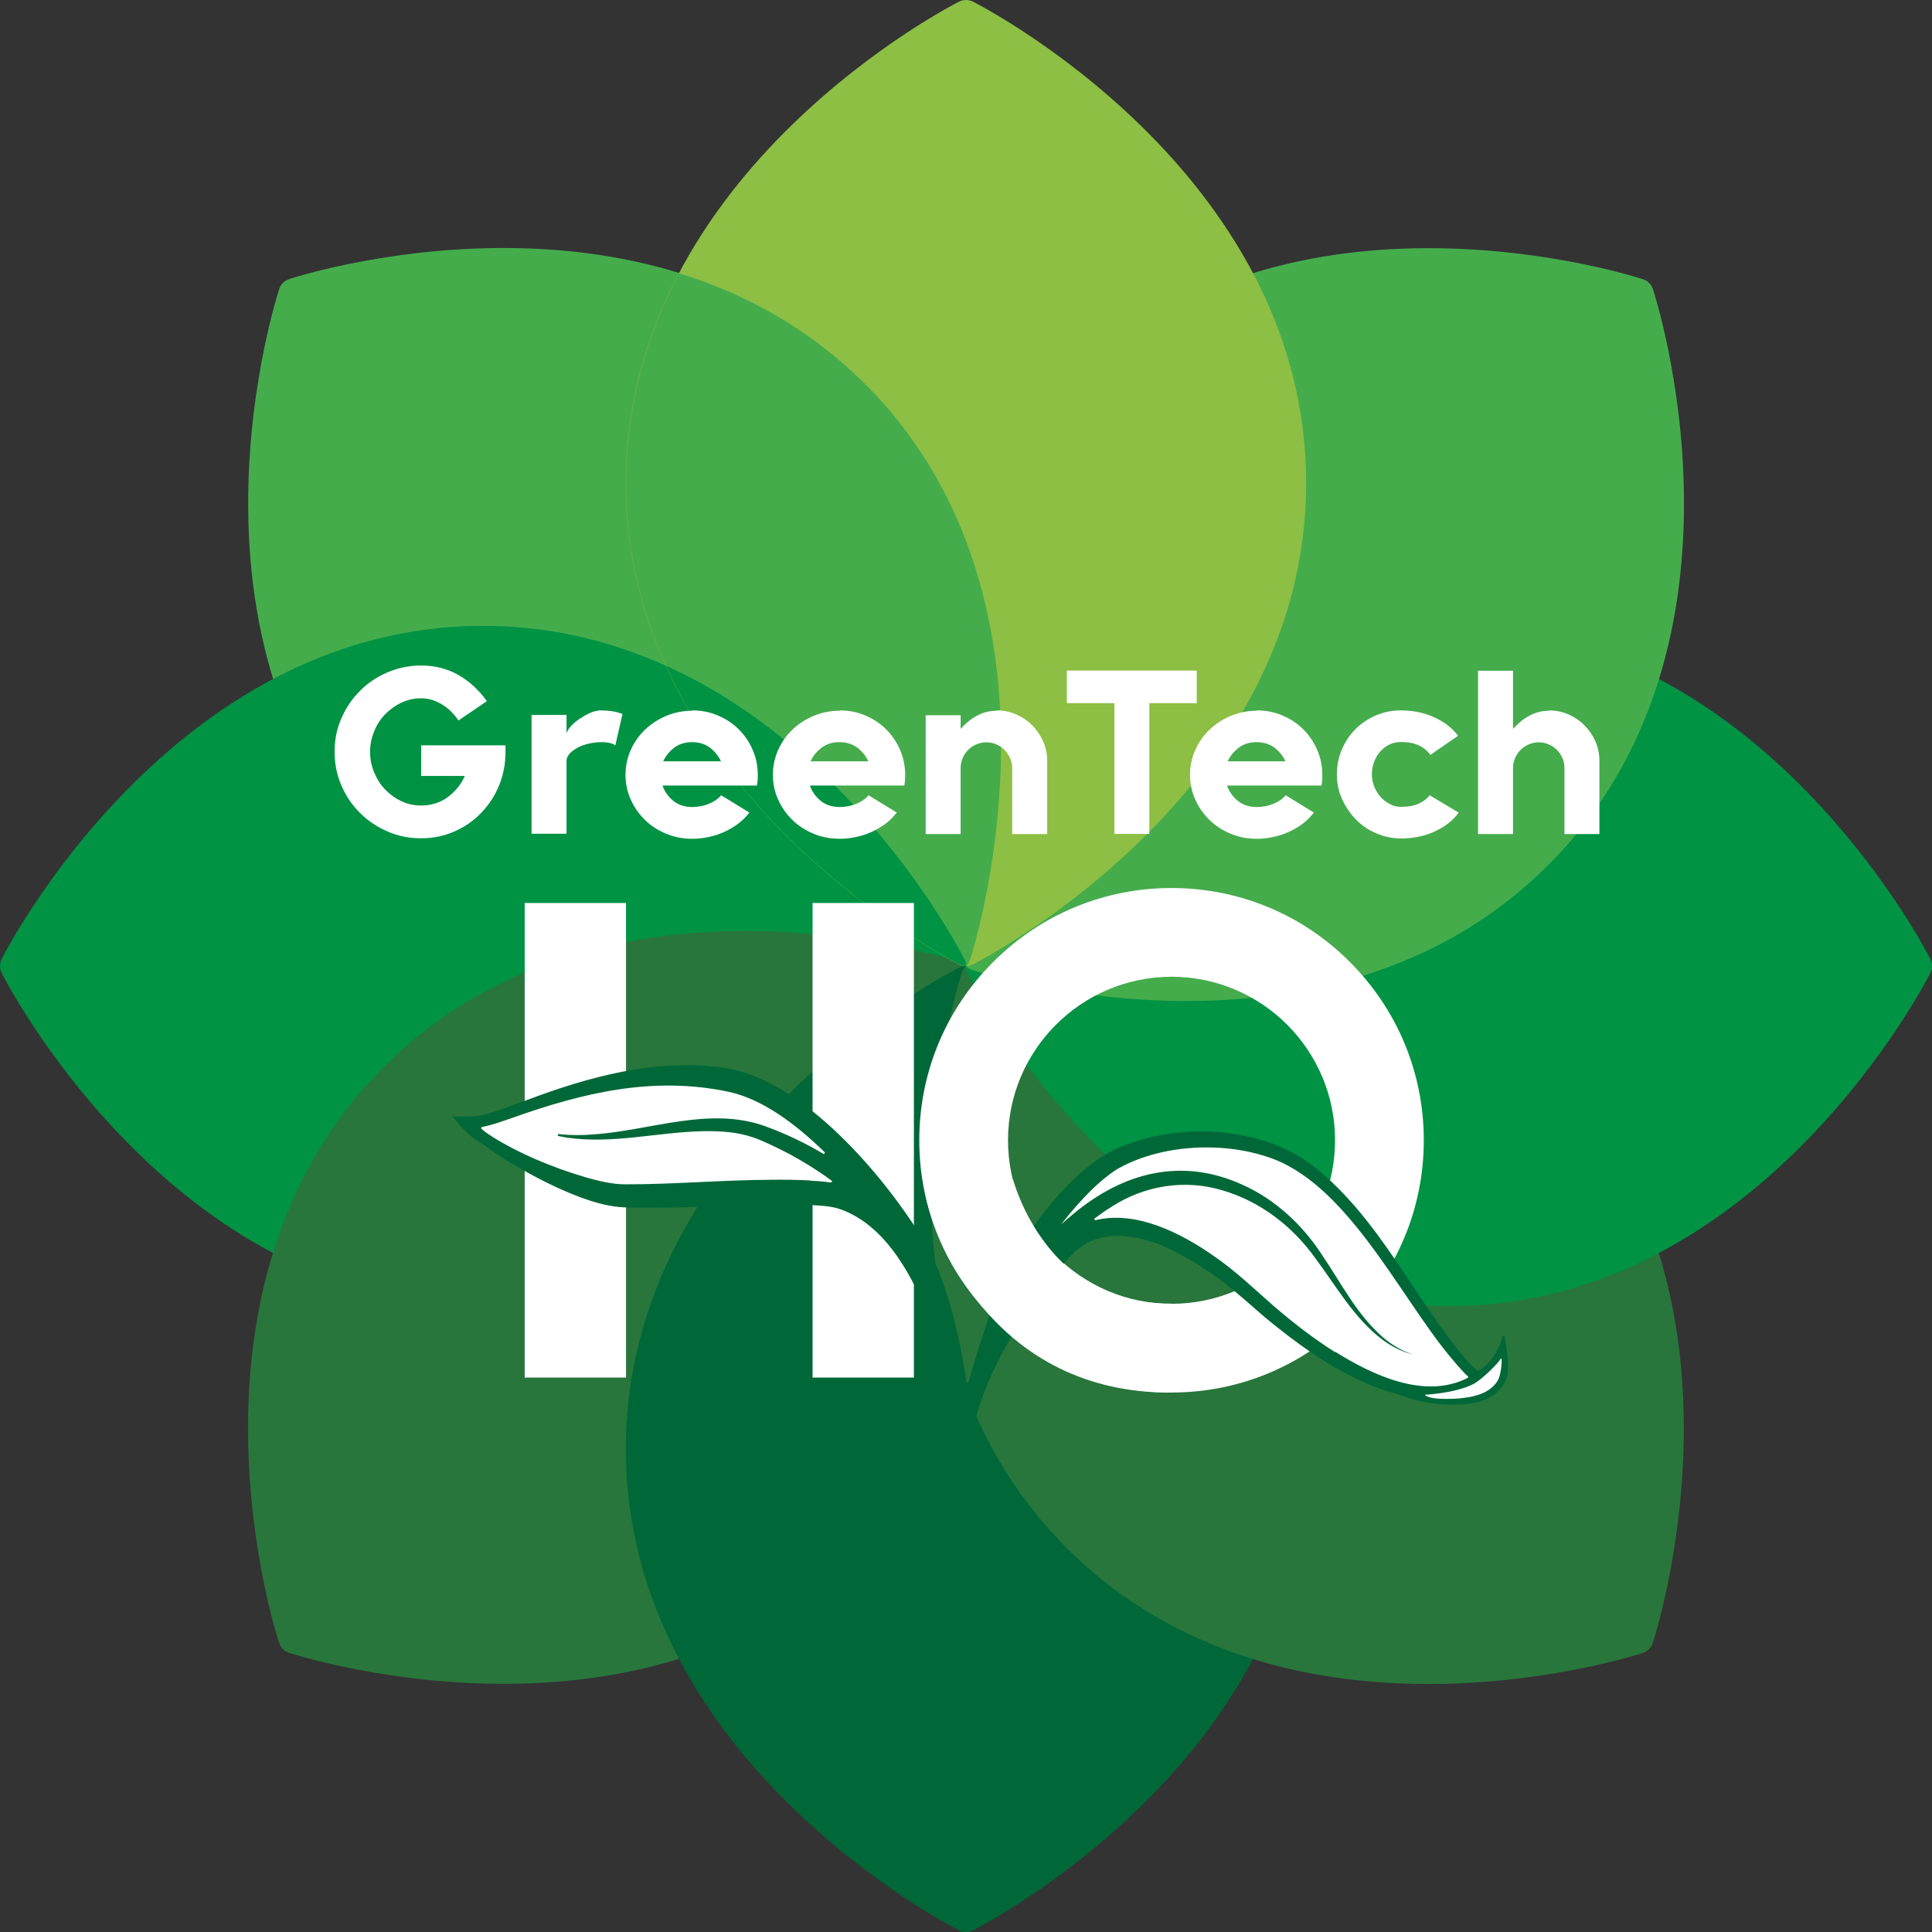
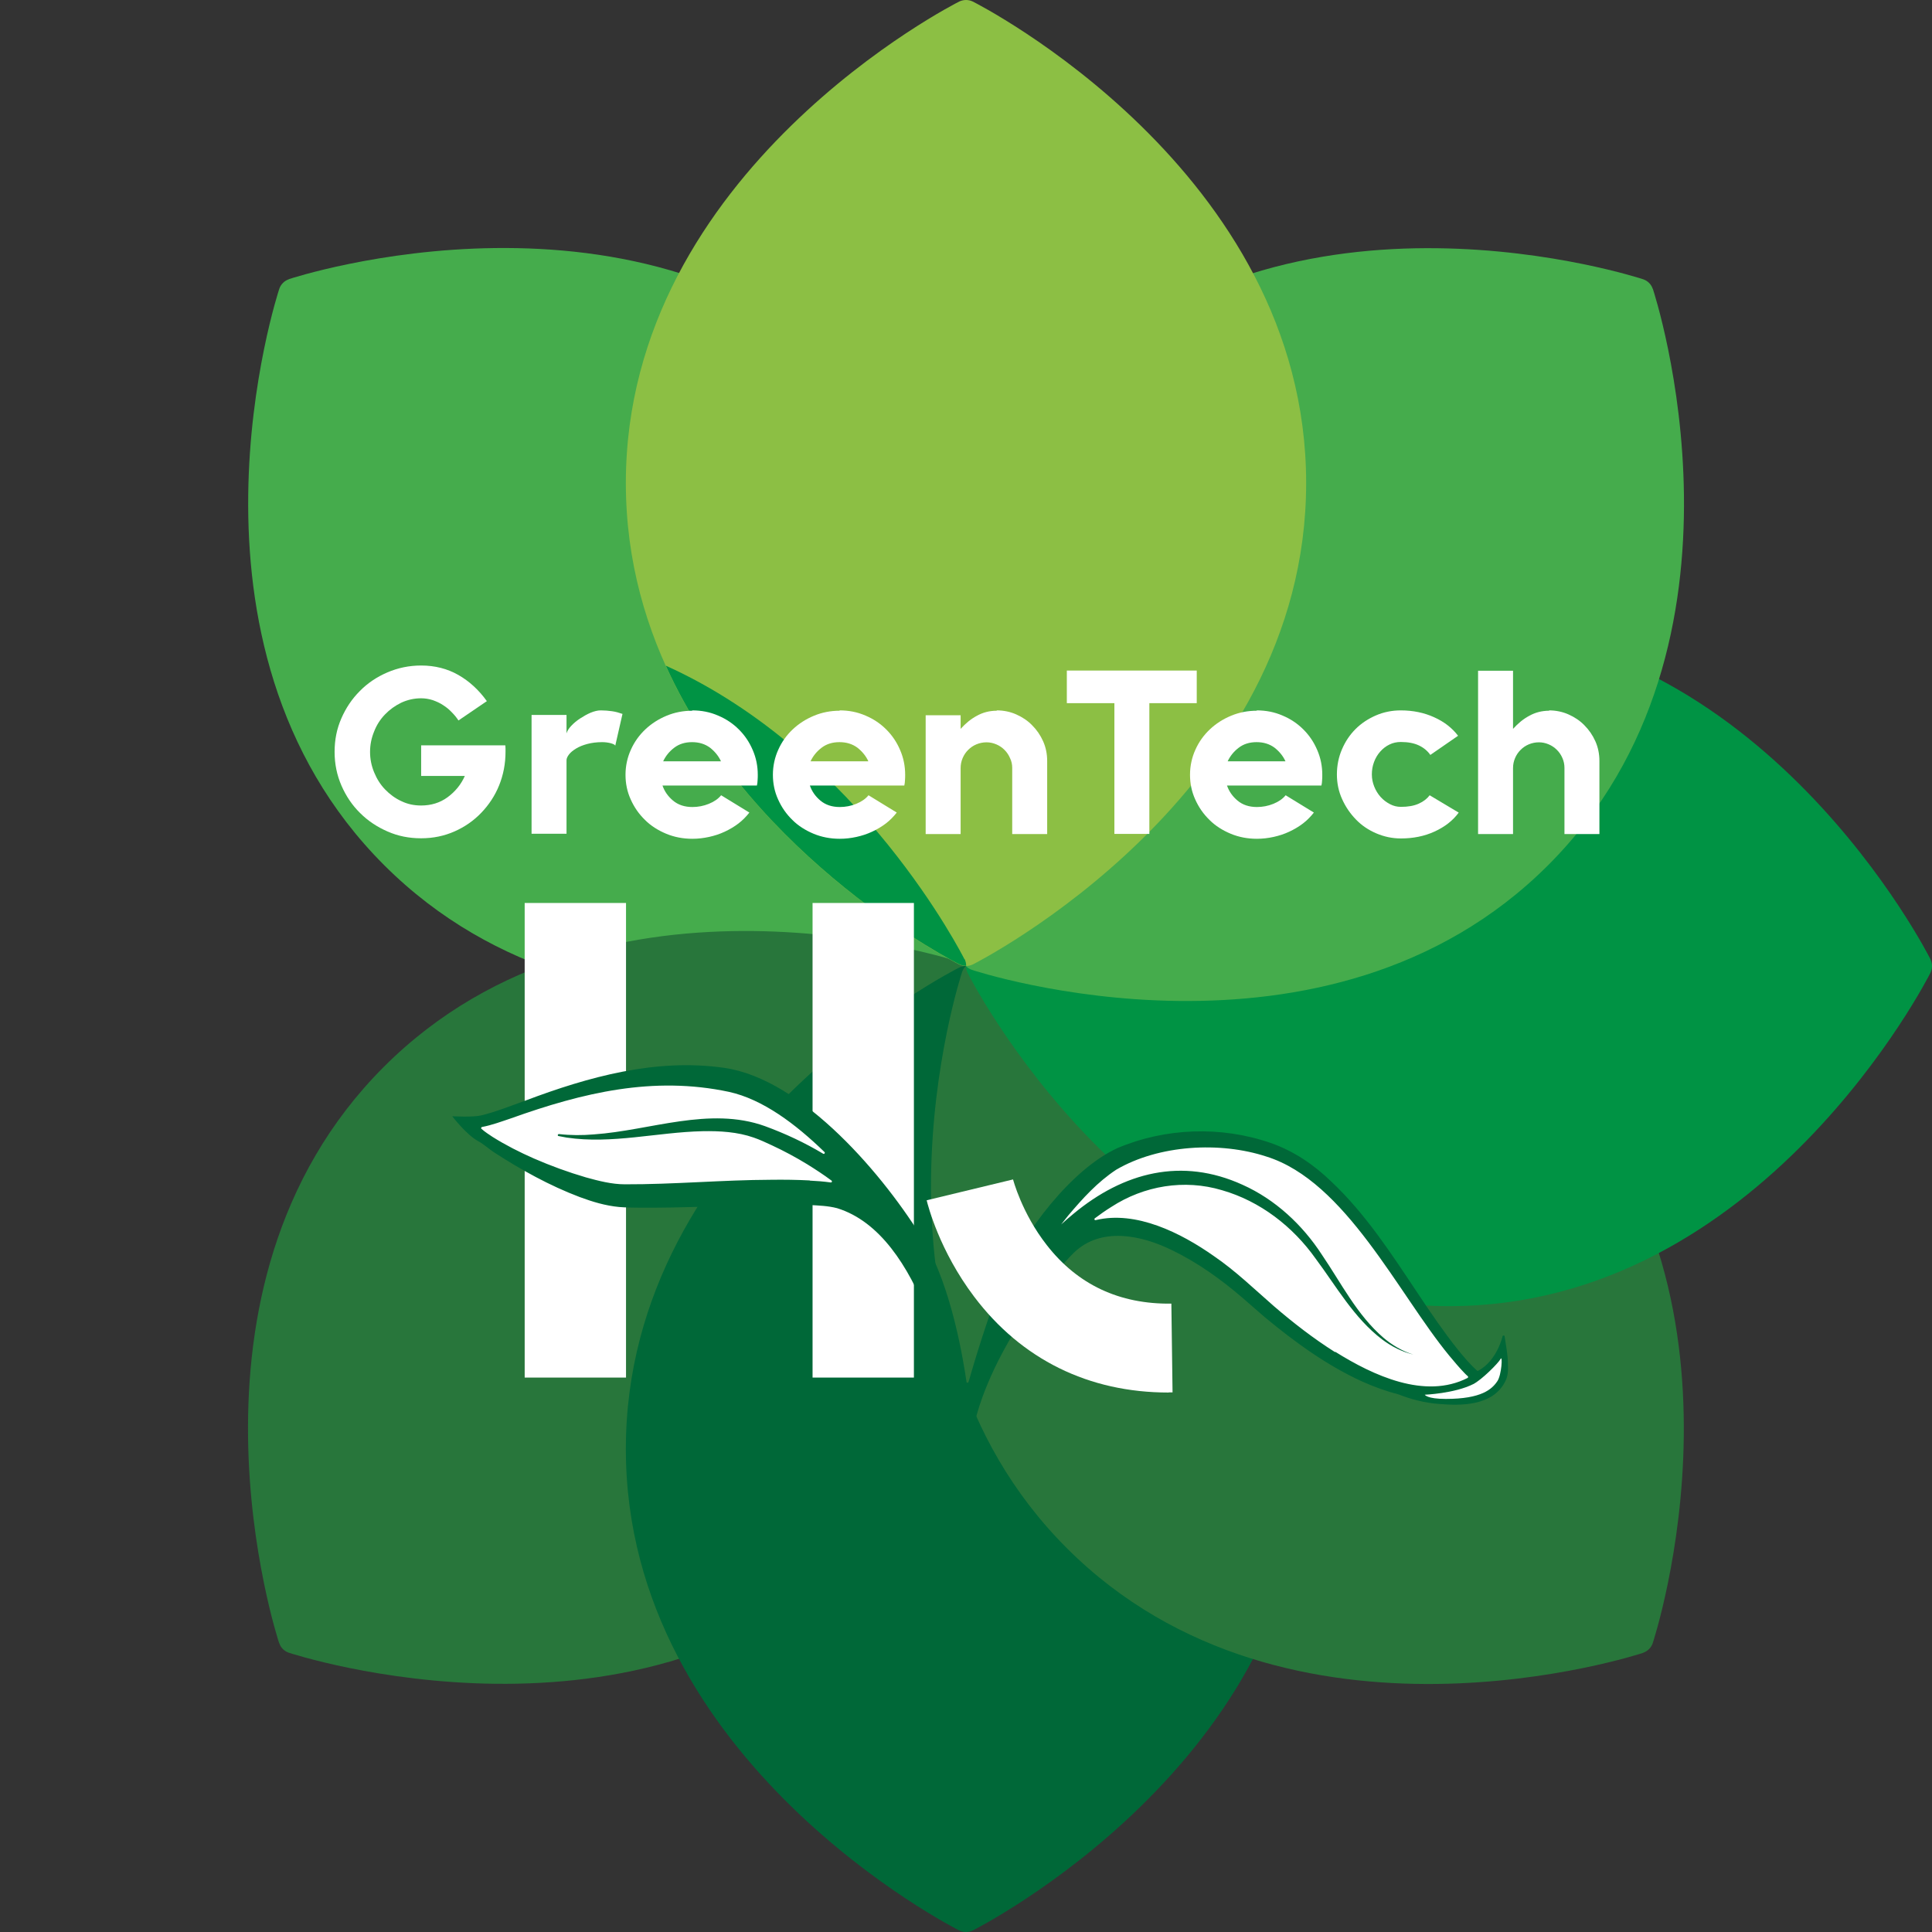
<svg xmlns="http://www.w3.org/2000/svg" id="Layer_2" data-name="Layer 2" viewBox="0 0 114.96 114.96">
  <rect x="0" y="0" width="114.96" height="114.96" fill="#333333" stroke="none" />
  <defs>
    <style>      .cls-1 {        fill: #45ac4c;      }      .cls-1, .cls-2, .cls-3, .cls-4, .cls-5, .cls-6 {        stroke-width: 0px;      }      .cls-2 {        fill: #28763b;      }      .cls-3 {        fill: #8cbf44;      }      .cls-4 {        fill: #006838;      }      .cls-5 {        fill: #009344;      }      .cls-6 {        fill: #fff;      }    </style>
  </defs>
  <g id="Layer_1-2" data-name="Layer 1">
    <g>
      <g>
        <path class="cls-1" d="M17.18,16.62c-.26.09-.47.3-.56.56-.07.21-6.94,21.12,6.23,34.29,13.17,13.17,34.08,6.3,34.29,6.23.13-.04.25-.12.35-.22s.17-.21.22-.35c.07-.21,6.94-21.12-6.23-34.29-13.17-13.17-34.08-6.3-34.29-6.23Z" />
-         <path class="cls-5" d="M.09,57.08c-.12.25-.12.54,0,.8.1.2,10.03,19.84,28.65,19.84s28.55-19.64,28.65-19.84c.06-.13.09-.26.09-.4s-.03-.27-.09-.4c-.1-.2-10.03-19.84-28.65-19.84S.19,56.88.09,57.08Z" />
        <path class="cls-2" d="M16.62,97.78c.09.27.3.47.56.56.21.07,21.12,6.94,34.29-6.23s6.3-34.08,6.23-34.29c-.05-.13-.12-.25-.22-.35s-.21-.17-.35-.22c-.21-.07-21.12-6.94-34.29,6.23-13.17,13.17-6.3,34.08-6.23,34.29Z" />
        <path class="cls-4" d="M57.08,114.87c.25.12.54.12.8,0,.2-.1,19.84-10.03,19.84-28.65s-19.64-28.55-19.84-28.65c-.13-.06-.26-.09-.4-.09s-.27.03-.4.09c-.2.1-19.84,10.03-19.84,28.65s19.64,28.55,19.84,28.65Z" />
        <path class="cls-2" d="M97.78,98.34c.26-.09.47-.3.56-.56.07-.21,6.94-21.12-6.23-34.29-13.17-13.17-34.08-6.3-34.29-6.23-.13.04-.25.12-.35.22s-.17.21-.22.35c-.07.21-6.94,21.12,6.23,34.29,13.17,13.17,34.08,6.3,34.29,6.23Z" />
        <path class="cls-5" d="M114.87,57.88c.12-.25.12-.54,0-.8-.1-.2-10.03-19.84-28.65-19.84s-28.55,19.64-28.65,19.84c-.06.13-.09.26-.09.4s.03.27.09.4c.1.2,10.03,19.84,28.65,19.84s28.55-19.64,28.65-19.84Z" />
        <path class="cls-1" d="M98.34,17.18c-.09-.27-.3-.47-.56-.56-.21-.07-21.12-6.94-34.29,6.23-13.17,13.17-6.3,34.08-6.23,34.29.05.13.12.25.22.35s.21.17.35.22c.21.07,21.12,6.94,34.29-6.23,13.17-13.17,6.3-34.08,6.23-34.29Z" />
        <path class="cls-3" d="M57.88.09c-.25-.12-.54-.12-.8,0-.2.1-19.84,10.03-19.84,28.65s19.64,28.55,19.84,28.65c.13.06.26.09.4.09s.27-.03.4-.09c.2-.1,19.84-10.03,19.84-28.65S58.08.19,57.88.09Z" />
-         <path class="cls-1" d="M51.47,22.85c-3.34-3.34-7.19-5.39-11.06-6.59-1.89,3.59-3.16,7.76-3.16,12.49,0,18.62,19.64,28.55,19.84,28.65.13.06.26.09.4.09h0c.1-.1.17-.21.22-.35.07-.21,6.94-21.12-6.23-34.29Z" />
        <path class="cls-5" d="M57.39,57.08c-.08-.16-6.18-12.24-17.77-17.47,5.23,11.59,17.31,17.7,17.47,17.77.13.06.26.09.4.09,0-.14-.03-.27-.09-.4Z" />
      </g>
      <g>
        <g>
          <path class="cls-6" d="M30.07,44.36c0,.06.01.13.01.19v.19c0,.7-.13,1.37-.38,1.99-.25.62-.61,1.16-1.06,1.63-.45.47-.98.84-1.59,1.11-.61.27-1.27.41-1.99.41s-1.37-.13-1.99-.4-1.17-.63-1.64-1.1c-.47-.46-.84-1.01-1.11-1.63-.27-.62-.41-1.29-.41-2.01s.13-1.37.4-1.99c.27-.62.63-1.16,1.1-1.63.46-.47,1.01-.84,1.64-1.11.63-.27,1.3-.41,2.01-.41.82,0,1.56.19,2.21.56.65.37,1.22.89,1.7,1.56l-1.69,1.15c-.11-.17-.24-.33-.4-.49-.15-.16-.32-.3-.51-.42-.19-.13-.4-.22-.62-.3-.22-.07-.45-.11-.69-.11-.42,0-.81.09-1.18.26-.37.18-.69.41-.97.7s-.5.63-.65,1.02c-.16.39-.24.79-.24,1.21s.08.82.24,1.21c.16.39.37.73.65,1.02s.6.53.97.7c.37.18.76.26,1.18.26.59,0,1.12-.16,1.57-.49.45-.33.8-.75,1.03-1.27h-2.6v-1.82h5Z" />
          <path class="cls-6" d="M35.76,42.27c.22,0,.44.02.66.05.22.03.42.09.62.16l-.43,1.89c-.02-.06-.11-.1-.28-.15-.17-.04-.33-.06-.5-.06-.33,0-.63.04-.89.11-.26.07-.48.16-.66.27-.18.11-.32.22-.42.35s-.15.24-.15.35v4.37h-2.08v-7.07h2.08v1.1c.04-.14.13-.29.28-.45.15-.16.33-.31.53-.44.2-.13.41-.25.62-.34.22-.09.42-.14.6-.14Z" />
          <path class="cls-6" d="M41.18,42.27c.56,0,1.07.1,1.55.31.48.2.89.48,1.24.83.35.35.62.75.82,1.22.2.46.3.95.3,1.47,0,.1,0,.21-.01.32,0,.11-.02.22-.04.32h-5.62c.12.35.33.65.63.9.3.25.68.38,1.15.38.33,0,.66-.06.98-.19.32-.13.56-.3.73-.51l1.68,1.03c-.19.24-.4.46-.65.65-.25.19-.52.35-.82.49-.3.14-.61.24-.93.31-.32.07-.65.11-.99.11-.56,0-1.08-.1-1.56-.3s-.91-.47-1.26-.82c-.36-.35-.64-.75-.85-1.22-.21-.46-.31-.95-.31-1.47s.11-1.03.32-1.49c.21-.47.5-.87.86-1.21.36-.34.78-.61,1.26-.81.48-.2.99-.3,1.54-.3ZM41.18,44.16c-.42,0-.77.11-1.06.33-.29.22-.51.49-.66.81h3.44c-.14-.31-.36-.58-.65-.81-.3-.22-.65-.33-1.07-.33Z" />
          <path class="cls-6" d="M49.95,42.27c.56,0,1.07.1,1.55.31.48.2.89.48,1.24.83.35.35.62.75.82,1.22.2.46.3.95.3,1.47,0,.1,0,.21-.01.32,0,.11-.02.22-.04.32h-5.62c.12.35.33.65.63.9.3.25.68.38,1.15.38.33,0,.66-.06.98-.19.32-.13.56-.3.73-.51l1.68,1.03c-.19.24-.4.46-.65.65-.25.19-.52.35-.82.49-.3.14-.61.24-.93.31-.32.07-.65.11-.99.11-.56,0-1.08-.1-1.56-.3s-.91-.47-1.26-.82c-.36-.35-.64-.75-.85-1.22-.21-.46-.31-.95-.31-1.47s.11-1.03.32-1.49c.21-.47.5-.87.86-1.21.36-.34.78-.61,1.26-.81.48-.2.99-.3,1.54-.3ZM49.95,44.16c-.42,0-.77.11-1.06.33-.29.22-.51.49-.66.81h3.44c-.14-.31-.36-.58-.65-.81-.3-.22-.65-.33-1.07-.33Z" />
          <path class="cls-6" d="M59.3,42.27c.42,0,.81.08,1.17.24.36.16.68.37.95.65.27.27.49.59.65.95.16.36.24.75.24,1.17v4.35h-2.08v-3.94c0-.2-.04-.4-.13-.58-.08-.19-.19-.35-.33-.49s-.3-.25-.49-.33c-.19-.08-.38-.12-.58-.12s-.41.04-.6.12c-.19.08-.35.19-.49.33-.14.14-.25.3-.33.49-.08.19-.12.38-.12.6v3.92h-2.08v-7.07h2.08v.81c.29-.32.61-.59.97-.78.36-.2.75-.3,1.19-.3Z" />
          <path class="cls-6" d="M71.21,41.84h-2.82v7.78h-2.08v-7.78h-2.83v-1.94h7.73v1.94Z" />
          <path class="cls-6" d="M74.77,42.27c.56,0,1.07.1,1.55.31.48.2.89.48,1.24.83.35.35.62.75.82,1.22.2.46.3.95.3,1.47,0,.1,0,.21-.01.32,0,.11-.02.22-.04.32h-5.62c.12.35.33.65.63.9.3.25.68.38,1.15.38.33,0,.66-.06.98-.19.32-.13.56-.3.73-.51l1.68,1.03c-.19.24-.4.46-.65.65-.25.19-.52.35-.82.49-.3.14-.61.24-.93.31-.32.07-.65.11-.99.11-.56,0-1.08-.1-1.56-.3s-.91-.47-1.26-.82c-.36-.35-.64-.75-.85-1.22-.21-.46-.31-.95-.31-1.47s.11-1.03.32-1.49c.21-.47.5-.87.86-1.21.36-.34.78-.61,1.26-.81.48-.2.99-.3,1.54-.3ZM74.77,44.16c-.42,0-.77.11-1.06.33-.29.22-.51.49-.66.81h3.44c-.14-.31-.36-.58-.65-.81-.3-.22-.65-.33-1.07-.33Z" />
          <path class="cls-6" d="M86.8,48.35c-.35.48-.83.85-1.44,1.13-.61.28-1.28.41-2,.41-.51,0-.99-.1-1.46-.3s-.87-.47-1.21-.82-.62-.75-.83-1.22c-.21-.46-.31-.95-.31-1.47s.1-1.03.3-1.49c.2-.47.47-.87.81-1.21.34-.34.75-.61,1.21-.81.46-.2.96-.3,1.48-.3.73,0,1.4.14,1.99.41.6.27,1.07.64,1.42,1.1l-1.65,1.14c-.16-.23-.38-.42-.67-.56-.29-.14-.65-.21-1.09-.21-.24,0-.47.05-.67.15-.21.1-.39.24-.55.42-.16.18-.28.38-.37.62-.09.24-.13.48-.13.74s.05.49.14.72c.09.23.22.44.38.62.16.18.35.32.56.43.21.11.42.16.65.16.42,0,.77-.06,1.06-.19.29-.13.5-.3.65-.5l1.74,1.04Z" />
          <path class="cls-6" d="M92.16,42.27c.42,0,.81.08,1.17.24.36.16.68.37.95.65.27.27.49.59.65.95.16.36.24.75.24,1.17v4.35h-2.08v-3.94c0-.2-.04-.4-.12-.58-.08-.19-.19-.35-.33-.49-.14-.14-.3-.25-.49-.33-.19-.08-.38-.12-.58-.12s-.41.04-.6.12c-.19.08-.35.19-.49.33s-.25.3-.33.49c-.08.19-.12.38-.12.6v3.92h-2.08v-9.72h2.08v3.46c.29-.32.61-.59.97-.78.36-.2.75-.3,1.19-.3Z" />
        </g>
        <rect class="cls-6" x="31.22" y="53.73" width="6.03" height="28.24" />
        <rect class="cls-6" x="48.35" y="53.73" width="6.03" height="28.24" />
-         <path class="cls-6" d="M69.71,82.86c-4.01,0-7.78-1.56-10.61-4.4-2.84-2.84-4.4-6.61-4.4-10.61s1.56-7.78,4.4-10.61c2.84-2.84,6.61-4.4,10.61-4.4s7.78,1.56,10.61,4.4c2.84,2.84,4.4,6.61,4.4,10.61s-1.56,7.78-4.4,10.61c-2.84,2.84-6.61,4.4-10.61,4.4ZM69.71,58.12c-5.36,0-9.73,4.36-9.73,9.73s4.36,9.73,9.73,9.73,9.73-4.36,9.73-9.73-4.36-9.73-9.73-9.73Z" />
        <path class="cls-6" d="M43.31,64.26c-6.89-1.25-13,2.35-15.03,2.51-1.63.13,5.51,4.26,8.77,4.38,3.26.13,10.96-.56,12.97.06,1.99.62-.17-5.76-6.7-6.95Z" />
        <path class="cls-6" d="M66.67,68.83c3.26-1.5,8.27-1.5,11.4,1,2.46,1.97,4.19,4.62,6.39,7.89,5.89,8.77,4.89,2.63,4.89,2.63,0,0-3.13,7.39-14.91-3.26-2.63-2.37-7.71-5.95-10.96-2.94-3.26,3.01-.45-3.64,3.19-5.32Z" />
        <path class="cls-4" d="M89.72,81.03c0-.39-.12-1.04-.19-1.51,0-.06-.09-.07-.12-.02,0,0-.31,1.44-1.44,2.06-.03.01-.06.02-.08,0-.43-.39-.81-.84-1.18-1.3-.85-1.07-1.62-2.21-2.38-3.35-1.54-2.31-3.08-4.69-5.11-6.6-1.03-1-2.25-1.83-3.61-2.3-2.94-1.02-6.26-.91-9.13.31-2.75,1.27-5.57,5.02-6.77,7.78-.86,1.96-1.8,5.16-2.08,6.13-.02.06-.11.06-.12,0-.17-1.19-.88-5.64-2.51-8.35-2.31-3.83-7.21-9.67-11.91-10.34-4.06-.58-8.07.53-11.83,1.95-.81.29-1.81.69-2.63.88-.47.12-1.72.05-1.72.05,0,0,.85,1.11,1.54,1.48.35.19.63.46.95.67,1.61,1.04,3.3,1.98,5.1,2.66.76.28,1.51.51,2.34.59.38.03.79.04,1.18.04,2.64.02,5.27-.12,7.9-.16.74,0,1.49-.02,2.21,0,.57.03,1.14.05,1.68.19,0,0,0,0,0,0,5.12,1.58,6.71,10.7,7.47,13.57.04.15.52.14.55-.01.82-4.8,5-9.89,6.07-10.91,1.61-1.56,4.02-1.05,5.86-.14,1.51.73,2.9,1.73,4.18,2.83.42.37.89.78,1.31,1.14,1.8,1.49,3.7,2.88,5.84,3.85.68.3,1.38.56,2.1.74,0,0,0,0,0,0,.78.31,1.61.52,2.45.58,1.21.1,3.2.16,3.94-1.37.19-.38.15-.77.14-1.15ZM48.19,70.24c-.78-.04-1.54-.05-2.3-.04-2.91.01-5.81.28-8.71.27-.77,0-1.55-.2-2.31-.41-1.06-.31-2.1-.69-3.11-1.13-.84-.37-1.67-.79-2.45-1.28-.21-.14-.46-.3-.66-.48-.04-.03-.02-.1.03-.11.59-.11,1.17-.33,1.74-.52,4.25-1.52,8.45-2.53,12.96-1.57,2,.44,3.95,1.9,5.68,3.58.05.05-.01.14-.08.1-1.1-.66-2.26-1.2-3.46-1.64-3.31-1.19-6.84.26-10.18.49-.69.06-1.39.06-2.08-.02-.08,0-.1.11-.02.12.16.03.32.06.48.09,2.69.4,5.4-.32,8.08-.38,1.03-.02,2.08.04,3.05.38.35.12.74.3,1.08.46.71.33,1.42.71,2.09,1.12.5.31.99.63,1.46.98.05.04.02.12-.05.11-.42-.06-.84-.09-1.25-.11ZM79.43,80.45c-1.28-.81-2.48-1.74-3.63-2.73-1.17-1.02-2.28-2.1-3.57-2.98-1.96-1.38-4.63-2.72-7.03-2.14-.07.02-.11-.07-.05-.11.31-.23.63-.46.97-.67,1.95-1.27,4.35-1.67,6.59-1,2.27.65,4.22,2.16,5.58,4.08,1.23,1.65,2.28,3.53,3.95,4.8.56.42,1.19.74,1.86.9-.66-.2-1.26-.56-1.78-1-1.58-1.36-2.51-3.25-3.67-4.95-1.15-1.77-2.77-3.28-4.71-4.15-3.62-1.65-7.08-.75-10.06,1.72-.25.21-.5.42-.74.64.14-.18.28-.35.42-.53.86-1.02,1.75-2,2.86-2.73,2.53-1.48,6.18-1.69,8.94-.78,4.71,1.47,7.84,8.16,10.87,11.84.3.36.6.72.93,1.06.06.06.12.12.18.17.03.03.02.08-.01.1-2.54,1.3-5.63-.15-7.87-1.55ZM87.19,82.78c.24-.1.47-.22.69-.35.02-.01.05-.01.07,0,.04.03.08.05.13.08s.04.09,0,.11c-.27.12-.55.21-.84.28-.08.02-.11-.09-.04-.12ZM89.07,81.68c-.02.14-.09.34-.17.42-.04.03-.06.03-.11.03-.06,0-.13-.03-.22-.06-.01,0-.02,0-.03-.02-.04-.02-.05-.07-.01-.1.16-.14.31-.29.45-.46.04-.05.12-.01.11.05,0,.05-.01.1-.02.15Z" />
        <path class="cls-6" d="M84.78,82.99s1.76-.07,2.88-.63c.5-.25,1.5-1.25,1.63-1.5s.06.95-.19,1.32c-.32.48-.94,1.06-3.07,1.06-1.13,0-1.25-.25-1.25-.25Z" />
        <path class="cls-6" d="M69.53,82.86c-4.75,0-8.75-1.97-11.57-5.71-2.06-2.73-2.75-5.43-2.82-5.73l5.14-1.24h0s.52,2.01,2.01,3.91c1.83,2.35,4.32,3.52,7.41,3.48l.07,5.28c-.07,0-.14,0-.21,0Z" />
      </g>
    </g>
  </g>
</svg>